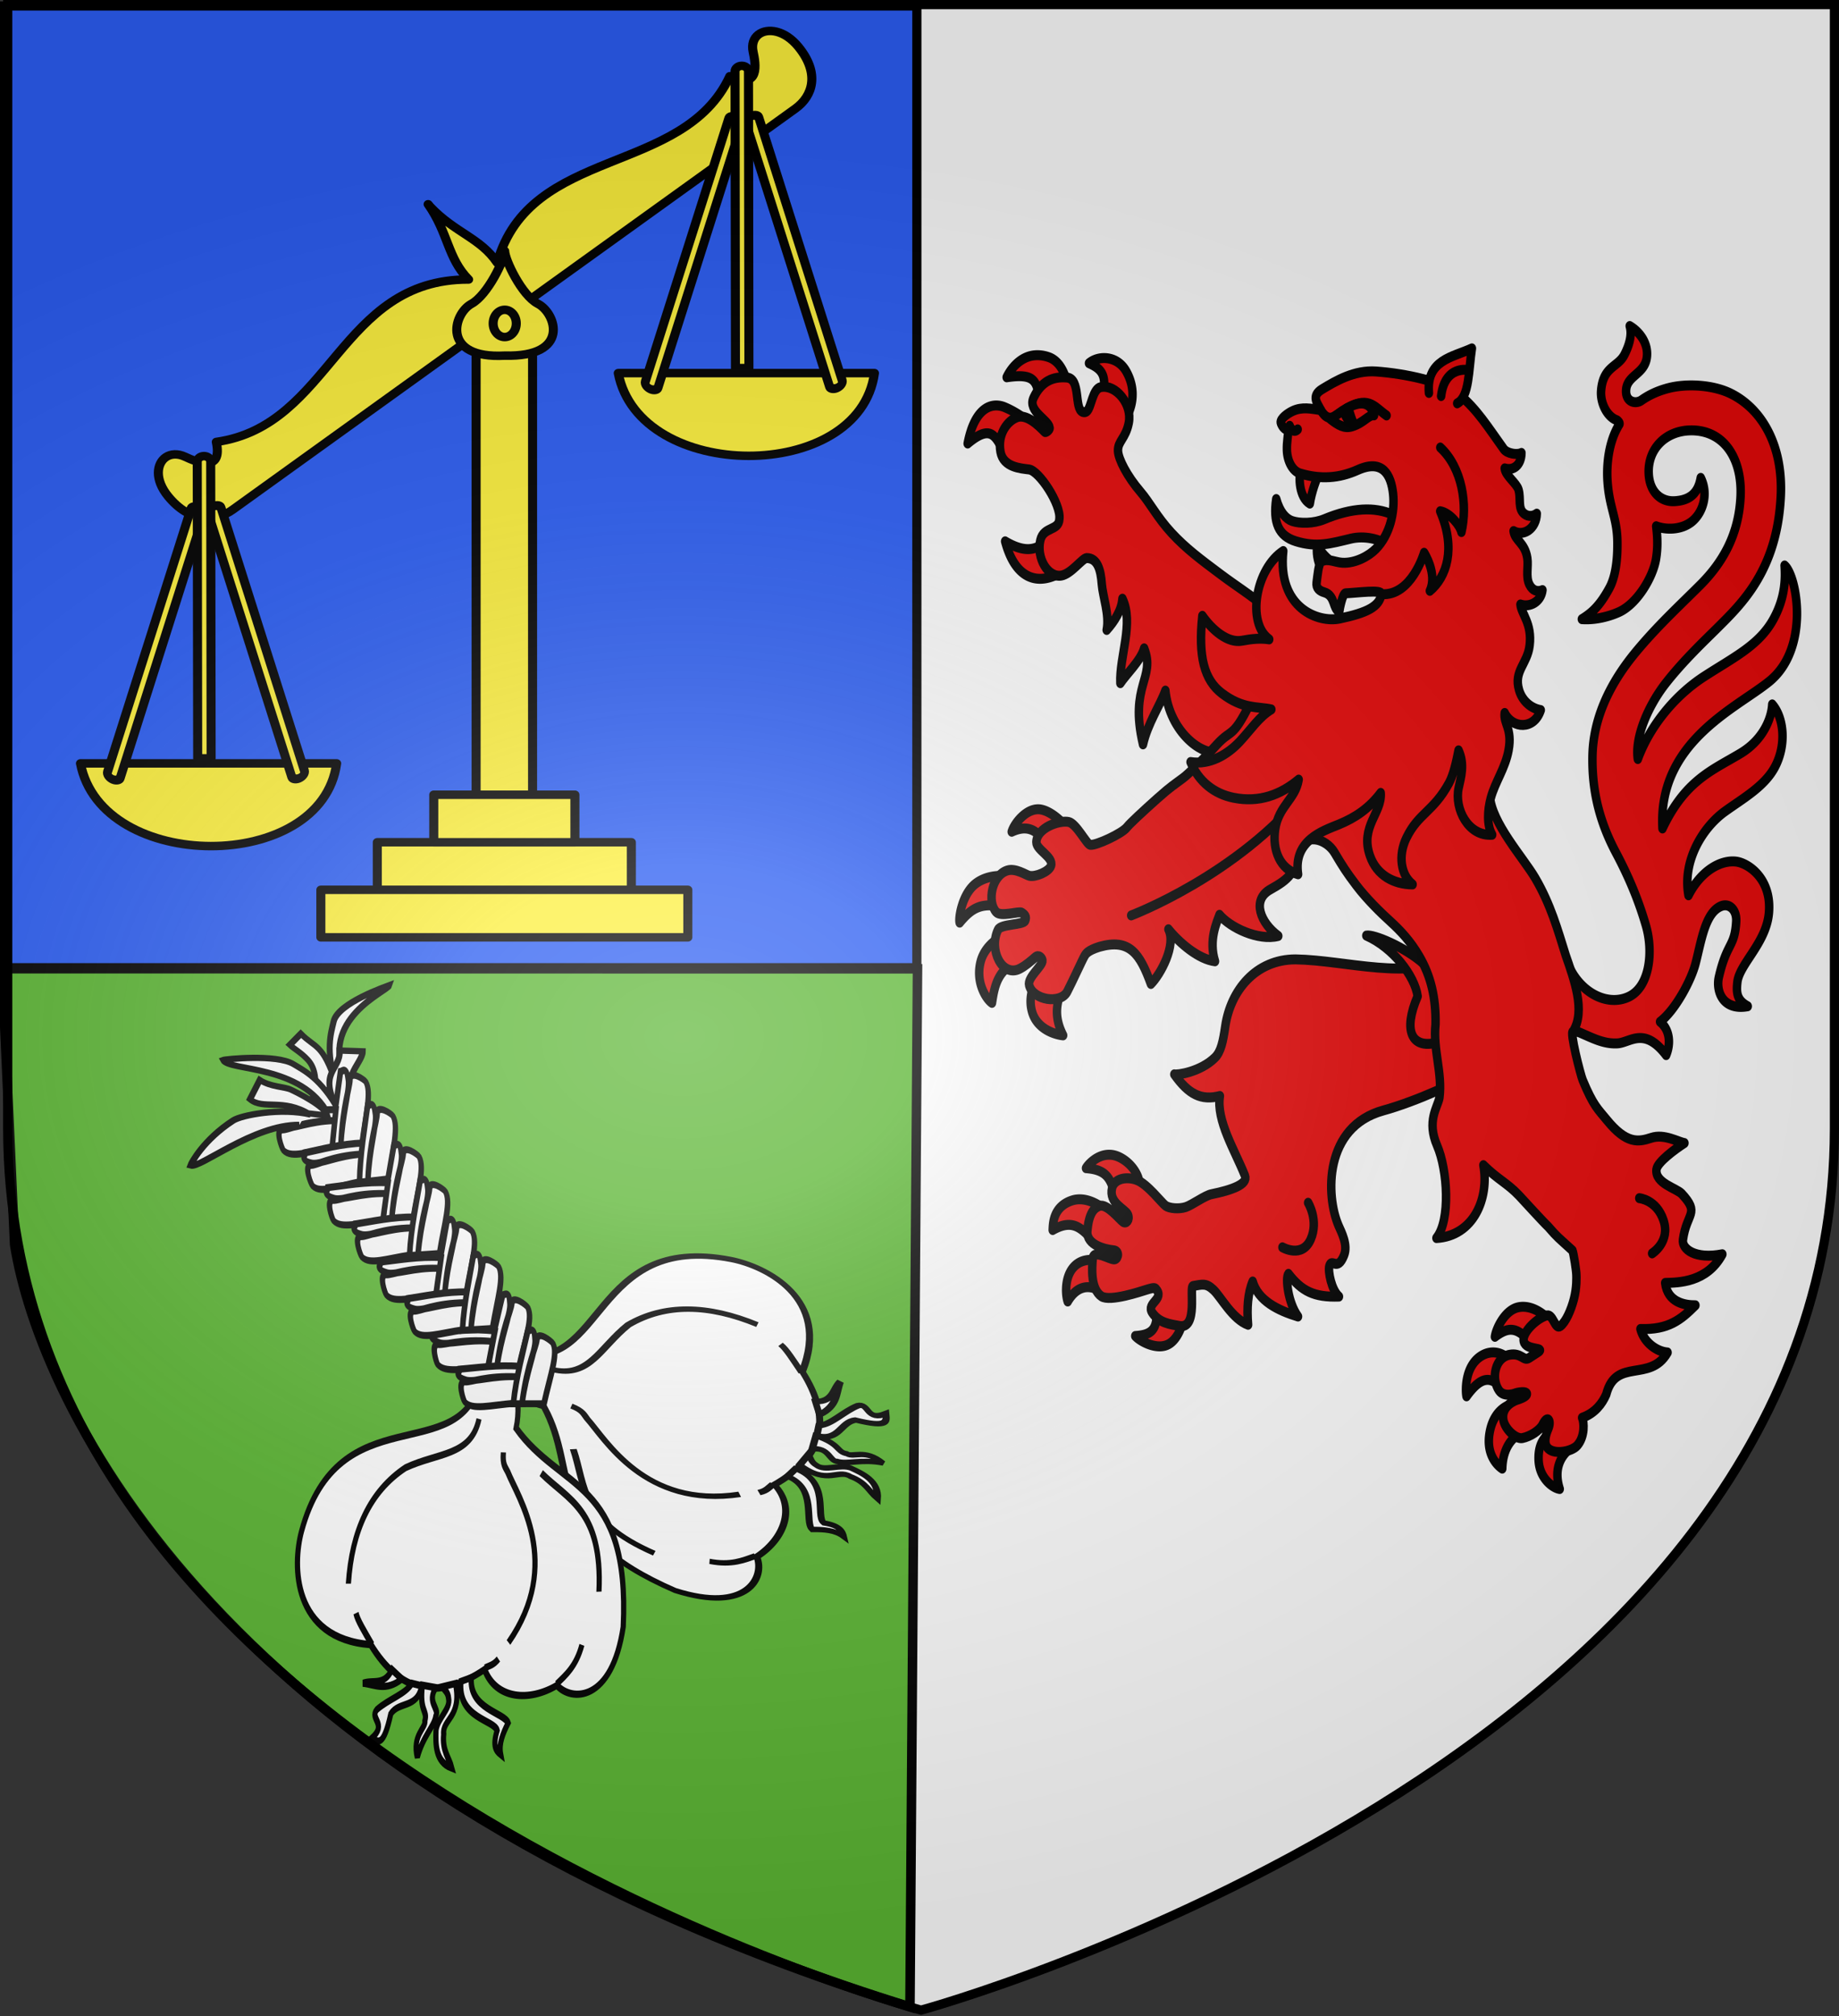
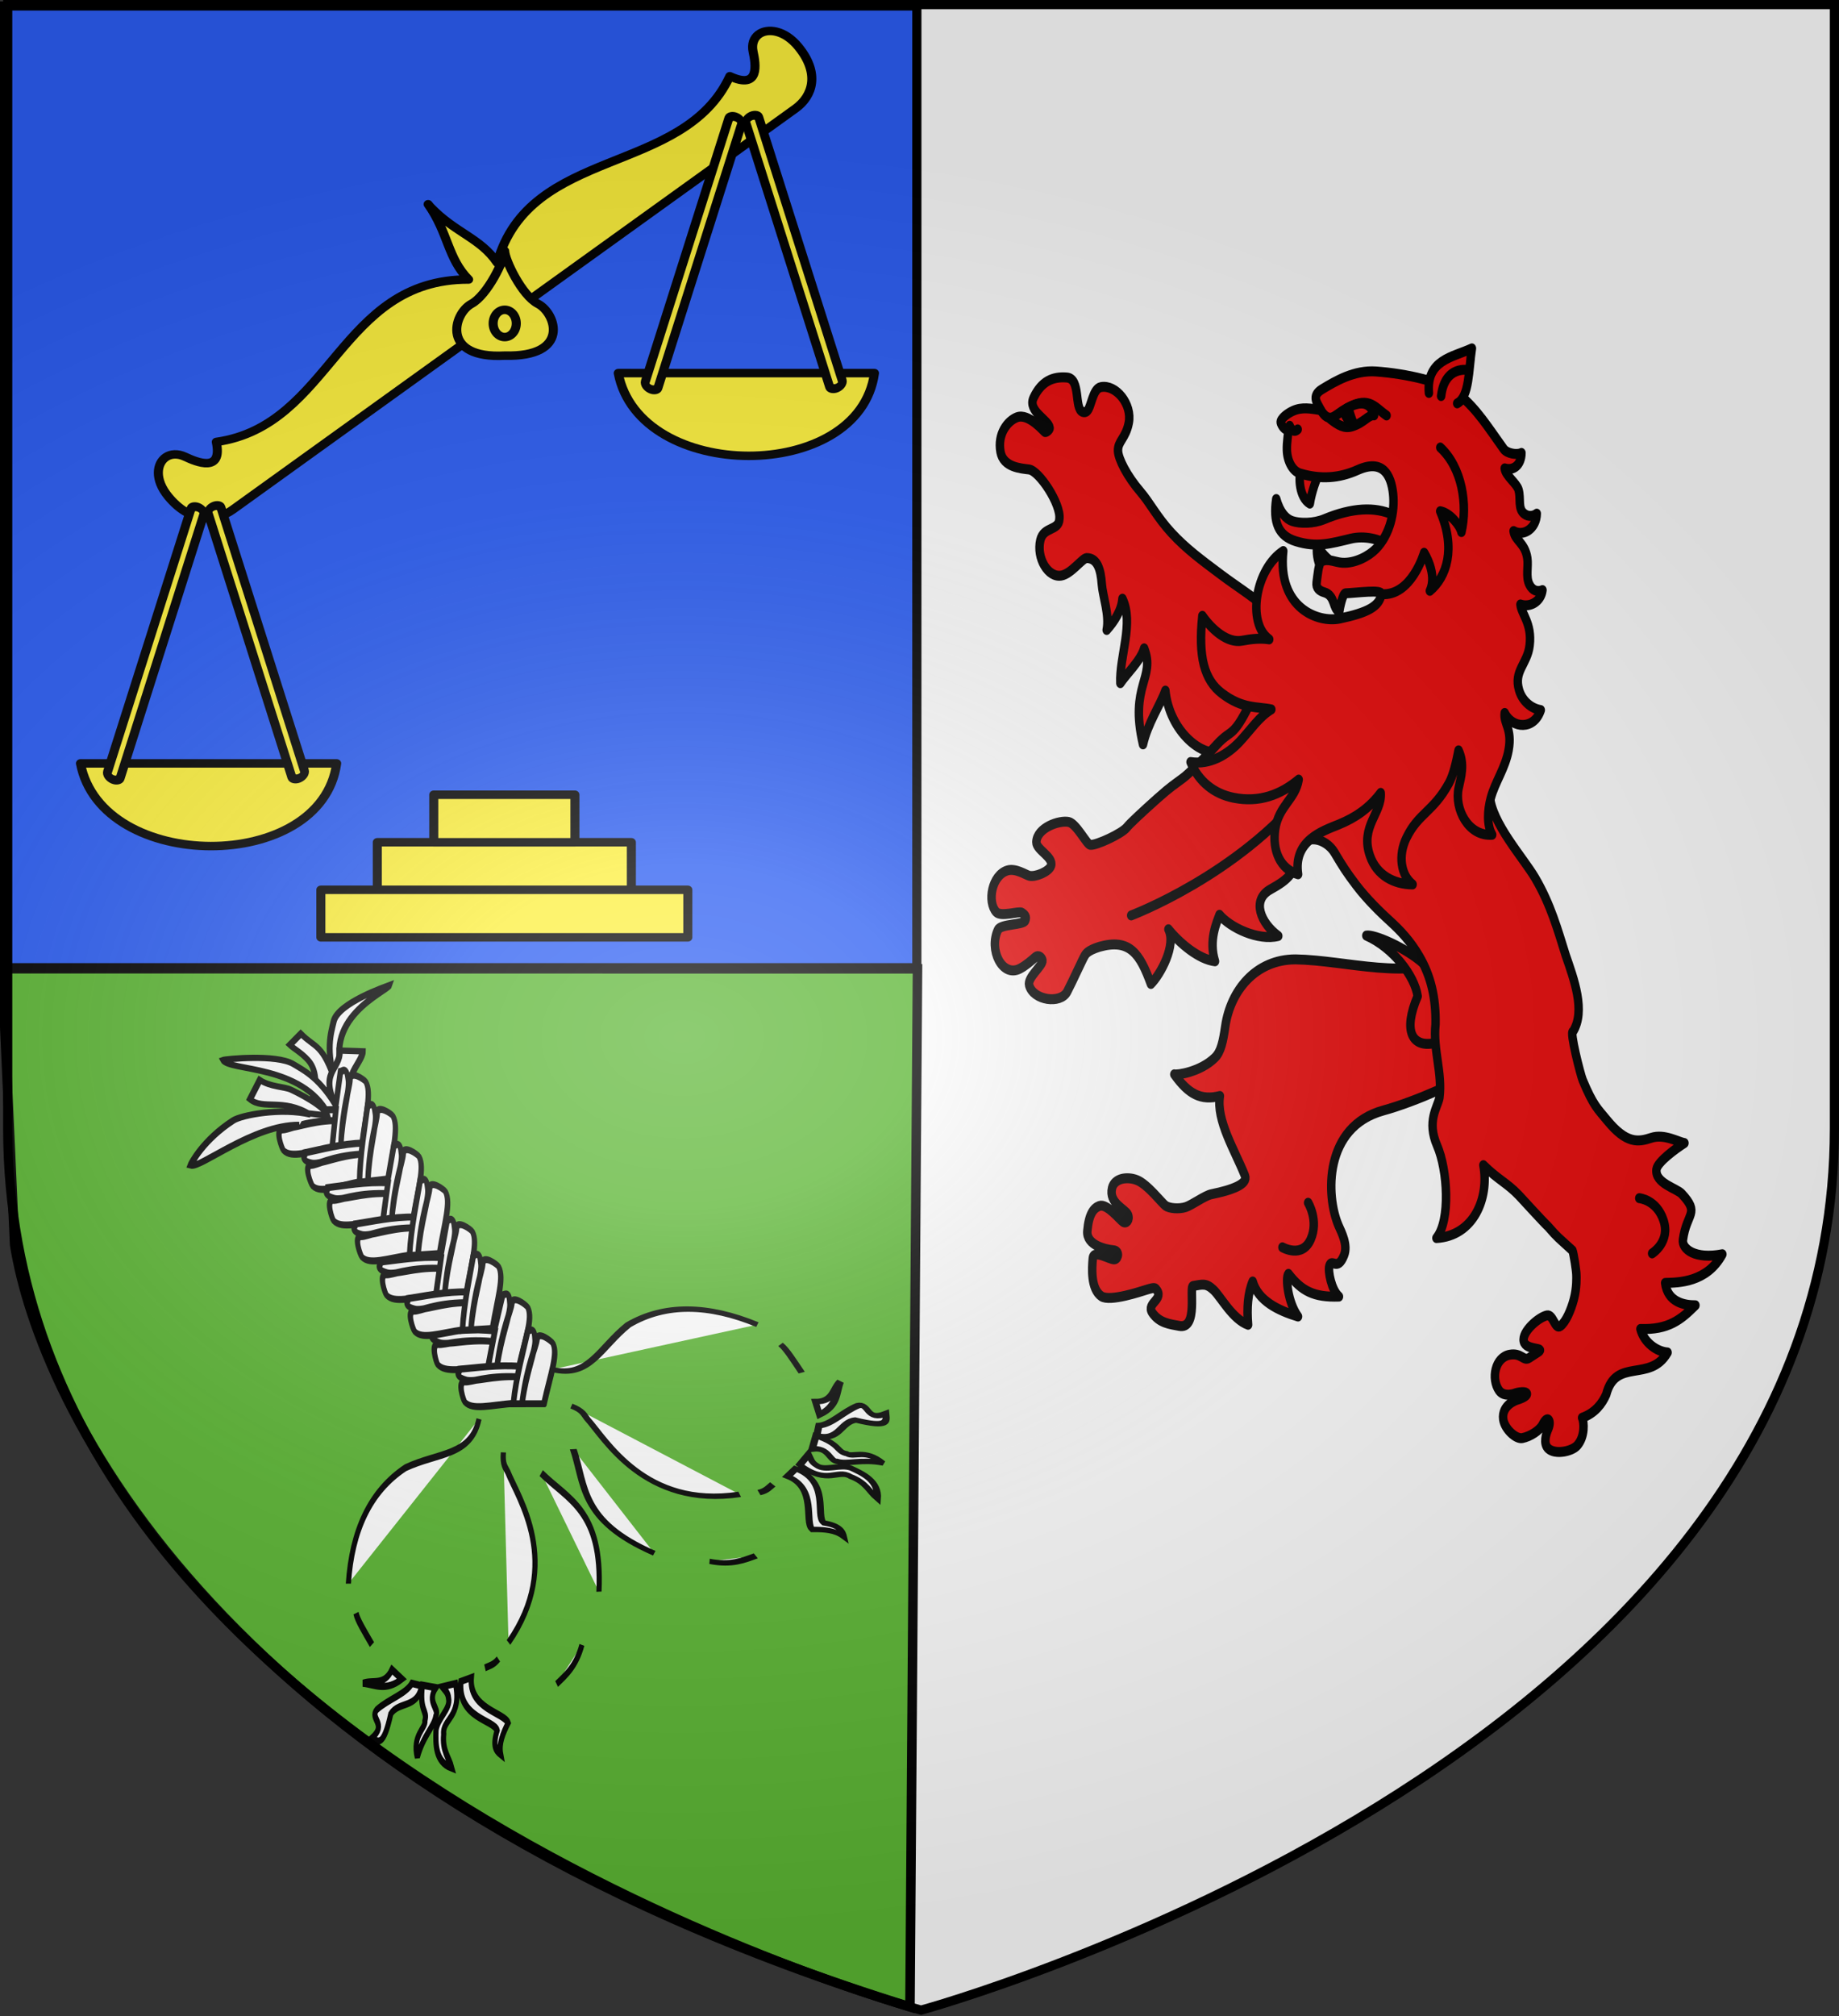
<svg xmlns="http://www.w3.org/2000/svg" xmlns:xlink="http://www.w3.org/1999/xlink" width="601.465" height="658.974">
  <rect width="100%" height="100%" fill="#333333" stroke="none" />
  <radialGradient id="g" cx="221.445" cy="226.331" r="300" gradientTransform="matrix(1.354 0 0 .977 -77.582 118.629)" gradientUnits="userSpaceOnUse">
    <stop offset="0" stop-color="#fff" stop-opacity=".314" />
    <stop offset=".19" stop-color="#fff" stop-opacity=".251" />
    <stop offset=".6" stop-color="#6b6b6b" stop-opacity=".125" />
    <stop offset="1" stop-opacity=".125" />
  </radialGradient>
  <g fill-rule="evenodd">
    <path fill="#fafafa" d="M301.723 657.424s298.722-81.384 298.722-288.213V1.872H3v367.339c0 206.83 298.723 288.213 298.723 288.213" />
    <g stroke="#000">
      <path fill="#2b5df2" stroke-width="3" d="M.557 1.944h299.31v314.364H.557z" />
      <path fill="#5ab532" stroke-width="3.118" d="m300.08 316.678-299.392-.04 4.101 90.239c8.022 50.632 65.751 178.83 292.827 249.114z" />
    </g>
  </g>
  <g stroke-width=".962" transform="matrix(-1.231 0 0 1.153 -489.145 332.117)">
    <path d="m-511.101-230.143-.518.674c-6.584 7.405-13.395 8.882-17.833 15.907-8.723-33.188-49.459-24.516-61.8-52.87-8.117 3.996-6.888-3.555-6.199-6.925.44-2.147-.173-3.865-1.406-4.884-2.353-1.944-6.936-1.368-10.637 3.48-5.694 7.46-3.885 13.897.833 17.52l74.47 57.173.517-.674 74.47 57.174c4.718 3.622 11.402 3.707 17.14-3.721 3.727-4.827 3.1-9.403.613-11.175-1.302-.928-3.12-1.076-5.081-.097-3.078 1.537-10.055 4.675-8.291-4.2-30.58-4.598-32.725-46.191-67.04-46.046 5.641-6.102 5.308-13.063 10.762-21.336" style="stroke-width:2.405;fill:#fcef3c;fill-rule:evenodd;stroke:#000;stroke-linecap:round;stroke-linejoin:round" />
    <g id="a" stroke-width=".962" transform="translate(19.884 -123.546)">
      <path d="M-649.574-58.725h68.073c-5.573 31.164-64.063 31.366-68.073 0" style="stroke-width:2.405;fill:#fcef3c;fill-rule:evenodd;stroke:#000;stroke-linecap:round;stroke-linejoin:round" />
      <rect width="3.764" height="80.37" x="-558.202" y="-384.014" rx="13.355" ry="1.254" style="stroke-width:2.419;fill:#fcef3c;fill-rule:evenodd;stroke:#000;stroke-linecap:round;stroke-linejoin:round" transform="matrix(.905 -.426 .285 .959 0 0)" />
      <rect width="3.764" height="80.37" x="633.917" y="145.2" rx="13.355" ry="1.254" style="stroke-width:2.419;fill:#fcef3c;fill-rule:evenodd;stroke:#000;stroke-linecap:round;stroke-linejoin:round" transform="matrix(-.905 -.426 -.285 .959 0 0)" />
-       <path d="M-614.316-145.839c.99.003 1.787.72 1.786 1.608l-.113 84.088-3.575-.01.113-84.087c0-.888.8-1.601 1.79-1.599z" style="fill:#fcef3c;fill-rule:evenodd;stroke:#000;stroke-width:2.405;stroke-linecap:round;stroke-linejoin:round" />
    </g>
    <g fill="#fcef3c" stroke="#000" stroke-linecap="round" stroke-linejoin="round" stroke-width="2.405">
-       <path d="M-538.852-192.496h15v132.603h-15z" />
      <path fill-rule="evenodd" d="M-540.29-201.908c4.339-2.41 8.838-12.599 8.838-14.991 0 2.387 4.544 12.5 8.837 14.991 4.904 2.846 8.062 15.64-8.837 14.68-17.516.484-13.694-11.981-8.838-14.68" />
      <ellipse cx="-531.452" cy="-196.355" fill-rule="evenodd" rx="3.073" ry="3.866" />
      <path d="M-482.602-35.791v13.478h-97.5v-13.478zM-497.602-49.27v13.479h-67.5v-13.478z" />
      <path d="M-512.602-62.747v13.478h-37.5v-13.478z" />
    </g>
    <use xlink:href="#a" width="100%" height="100%" transform="translate(142.883 110.64)" />
  </g>
  <g fill="#e20909" stroke="#000" stroke-linecap="round" stroke-linejoin="round" stroke-width="4.9">
    <g fill-rule="evenodd">
-       <path d="M46.888 258.055c-7.078.065-13.599 6.952-15.11 11.055 7.646-3.036 12.88-1.623 17.317 3.024l11.34-7.975s-6.04-5.277-12.124-6.036c-.475-.06-.951-.072-1.423-.068M25.6 290.817c-3.85.02-9.909.666-14.835 3.937C3.044 299.88.887 311.525 1.64 313.86c7.605-7.9 13.356-10.241 27.452-7.281l.325-15.57s-1.506-.205-3.817-.193m3.564 28.428s-12.373 3.953-15.372 13.77c-3.198 10.47 3.476 18.717 6.552 20.34 1.365-7.325 2.979-17.823 17.36-20.715zm18.091 19.982c-2.203 4.269-6.229 10.671-3.762 18.335 3.005 9.334 14.73 11.559 18.037 11.786-5.71-9.74-3.892-16.534.713-25.957zm280.884 163.746a15.6 15.6 0 0 0-3.18.244c-7.882 1.455-12.93 10.757-13.48 14.529 7.62-4.893 12.736-5.262 20.875 3.145 2.597-3.054 6.468-7.252 10.36-11.498-1.026-1.284-7.242-6.266-14.575-6.42m-17.048 22.471c-2.325-.113-4.979.34-7.655 1.784-9.978 5.386-8.907 18.203-8.398 19.806 8.852-10.468 14.745-10.386 22.302-2.066l1.514-16.512c-.882-1.093-3.886-2.823-7.763-3.012m10.44 25.491s-10.01 1.214-12.929 13.182c-2.914 11.955 5.023 17.39 7.116 18.51.317-9.19 4.884-16.844 15.833-19.264zm22.358 13.806c-2.403 1.735-7.358 4.31-7.133 13.262.242 9.628 8.592 14.262 12.232 14.653-3.36-9.012-.091-15.69 5.806-19.773zM88.099 428.099c-7.418.029-12.699 5.551-13.315 6.63 13.628.892 14.275 6.256 17.936 15.8 5.196-3.776 9.782-7.012 12.786-8.749.263-2.202-3.022-8.701-10.74-12.187-2.36-1.066-4.59-1.503-6.667-1.494m-16.613 21.964c-1.514-.029-3.057.118-4.612.532-11.38 3.032-11.214 11.699-11.377 14.582 12.6-6.127 17.23 0 24.528 6.054l6.129-15.846c-2.25-1.57-8.106-5.197-14.668-5.322m15.725 31.597s-9.972-4.101-17.26.054c-7.858 4.48-7.252 15.023-5.761 18.644 6.678-9.775 15.414-7.895 21.938-3.301zm27.964 20.279c2.052 12.811-3.03 14.862-11.883 15.41 3.004 2.757 13.064 7.347 19.726 3.83 7.318-3.865 9.182-15.335 8.455-15.626zM46.778 34.514c-10.48-.063-16.358 7.964-17.924 10.888 18.685-2.355 16.931 3.076 20.08 14.234l16.321-6.36c-1.317-5.857-3.645-15.368-12.185-17.827-2.26-.65-4.351-.923-6.292-.935m39.25 1.435c-3.52-.157-6.993.766-9.52 2.515 7.23 2.786 11.176 5.986 7.227 17.961l13.59 9.538c3.551-4.084 7.41-13.527.718-23.527-2.864-4.28-7.49-6.284-12.015-6.487M23.584 59.294c-6.25-.345-13.847 3.492-17.31 18.708 16.592-11.887 16.36-.032 24.316 8.09l11.473-18.466s-6.14-4.59-14.418-7.518a14.7 14.7 0 0 0-4.06-.814m32.307 61.502c-7.094 10.859-16.207 11.336-27.922 5.358 7.015 22.305 24.173 22.505 40.026 10.523zM382.331 373.3c7.442-.313 15.484-8.55 28.26 5.766 2.658-5.36 2.391-12.272-3.506-16.42 8.678-5.633 17.994-20.177 20.61-28.905 3.41-11.373 5.568-24.666 14.59-27.956 4.787-1.746 9.269 1.694 8.857 7.579-.895 12.774-5.323 10.026-10.015 27.27-1.762 6.475 1.716 16.632 16.694 14.39-6.34-2.925-6.675-6.79-5.99-11.897 1.187-8.867 16.617-19.251 18.23-33.818 1.899-17.133-12.1-24.843-19.046-25.505-9.301-.887-20.634 4.969-27.483 16.59-3.62-16.923 8.22-33.383 21.055-41.255 10.756-6.596 22.971-12.37 28.957-21.871 6.748-10.714 5.39-24.195-1.533-30.836-.353 6.408-4.84 17.17-18.278 24.061-16.312 8.365-32.082 13.165-45.254 37.003-2.764-42.649 42.968-59.271 61.969-72.475 23.582-16.388 15.88-52.096 8.722-56.971.414 5.98.662 15.342-6.463 26.414-8.242 12.808-22.652 18.614-40.04 28.182-17.292 9.515-31.648 24.716-38.456 40.667-1.877-10.766 6.095-26.36 16.136-37.28 10.4-11.312 22.825-21.228 29.89-27.218 14.075-11.931 34.578-28.447 36.706-64.66 1.501-25.47-11.172-43.305-28.939-50.749-10.42-4.366-25.695-5.02-36.214-2.66-5.277 1.183-10.538 3.003-15.478 5.973-3.479 2.09-9.48.804-8.876-5.267.711-7.154 10.925-7.681 12.013-16.065.898-6.916-4.36-12.476-9.922-15.227 1.392 4.237-.118 9.152-3.037 14.055-3.804 6.39-12.42 5.71-13.542 17.8-.556 6.048 3.478 12.866 9.2 14.558.679.415 1.817 1.33 1.333 1.993-6.316 8.668-7.458 20.135-6.818 28.087 1.068 13.28 5.66 17.962 5.72 30.26.019 3.833.013 14.887-4.598 22.174-5.685 8.982-10.55 12.54-15.968 15.37 7.643.48 15.814-1.293 21.532-3.512 10.571-4.102 19.542-17.162 21.326-25.82 1.187-5.765.92-11.154.162-16.404 5.175 1.75 14.186 2 20.49-2.176 6.472-4.288 10.056-13.553 5.296-21.632-1.644 8.188-7.116 11.158-15.33 11.484-7.818.31-14.066-4.572-14.748-13.062-1.006-12.513 9.632-21.63 24.255-21.804 19.372-.23 29.896 13.996 28.868 32.61-1.03 18.657-10.27 32.39-23.334 43.496-11.224 9.54-23.034 18.809-34.715 30.403-9.11 9.043-27.055 28.213-27.657 53.63-.446 18.835 5.032 34.066 13.603 47.789s13.649 25.155 17.305 35.796c4.395 12.79 2.336 30.244-10.051 35.14-12.83 5.07-30.249-2.613-36.431-19.352-2.2 12.232-5.199 37.534 7.187 36.586 7.5 2.583 14.255 6.03 22.756 5.672" transform="matrix(.565 0 0 .664 312.943 93.18)" />
      <path d="M196.103 331.946c-23.283-.01-37.716 15.536-40.7 32.882-1.28 7.444-2.49 12.539-5.97 15.47-8.537 7.187-22.259 8.708-23.537 8.229 8.199 9.77 15.452 13.04 26.388 10.668-2.278 12.027 8.787 26.947 14.502 39.262 1.93 4.158-7.766 7.089-19.418 9.089-3.792.65-11.23 5.321-14.874 6.337-3.774 1.052-9.474.685-11.663-.668-2.262-1.398-10.425-10.6-16.626-12.637-5.77-1.896-12.994-.81-14.336 3.891-2.138 7.5 7.833 10.5 9.162 13.151 1.286 2.564-.925 4.616-2.794 3.54-2.218-1.276-9.369-9.22-13.788-7.817-3.33 1.057-6.071 4.044-6.91 12.317-.71 7.013 10.763 9.154 15.102 9.486 3.532.27 3.072 3.767.944 4.431-2.29.715-12.296-5.279-12.865-.527s-1.313 15.107 4.964 18.742c4.936 2.858 23.49-2.569 25.616-3.104 2.53-.638 5.001-1.381 5.824-.62 5.597 5.175-5.853 7.023-1.976 11.828 4.12 5.107 10.075 5.577 15.566 6.481 11.284 1.86 5.56-19.523 8.055-19.654 5.384-.748 7.493-1.571 11.833 1.932s10.861 14.336 20 17.16c-.797-8.282-.141-15.731 2.657-21.297 3.175 9.505 14.617 14.216 26.237 17.245-5.816-6.797-7.405-19.13-5.544-21.012 7.639 8.509 14.82 11.606 29.25 11.193-4.296-3.19-6.492-12.498-5.543-15.116 1.455-4.017 4.603 2.978 8.472-5.183 2.439-5.144-1.496-11.345-3.127-14.55-7.478-14.703-8.609-48.746 25.932-56.785 18.786-4.372 47.174-15.288 49.631-18.378 19.585-24.63 1.505-45.442-8.6-57.384-25.563 12.2-62.48 1.808-91.864 1.398M83.904 147.11c.545 6.226 4.57 15.216 2.84 22.667 4.486-4.241 8.605-9.602 9.114-15.384 6.781 11.934-1.857 28.584-1.2 41.575 3.468-4.504 11.874-11.138 13.765-17.133 6.82 14.756-8.732 18.096-.653 47.27 2.81-10.534 9.948-19.245 12.95-26.467 2.303 20.05 21.567 33.29 32.422 29.968 24.89 32.457 54.863 19.82 53.416-15.485 0 0-23.528-52.048-29.613-56.539-6.607-4.876-15.012-9.279-24.598-15.397-10.819-6.906-19.698-12.45-28.088-20.212-8.39-7.761-12.429-14.725-17.924-20.174-7.736-7.673-12.874-16.193-13.038-20.15-.202-4.84 4.487-6.138 6.226-13.826 2.069-9.147-7.332-18.958-16.076-17.598-4.985.775-5.52 10.05-8.21 11.917-.635.44-1.395.593-2.37.308-5.112-1.495-.905-16.353-9.165-16.94-8.26-.588-14.843 1.925-19.307 10.025-3.589 6.512 8.85 10.954 9.318 14.78.105.857-1.698 2.1-2.571 2.079-.576-.014-9.467-9.6-16.424-7.281-5.42 1.807-11.3 8.162-9.446 16.976 1.603 7.621 11.693 8.165 16.537 8.683 5.745.614 18.588 17.01 17.551 24.397-.317 5.955-9.166 3.612-11.027 10.44-2.387 8.755 4.462 18.567 12.167 17.401 5.766-.872 11.957-8.378 14.579-8.623 6.355-.036 8.22 5.81 8.825 12.723" transform="matrix(.565 0 0 .664 312.943 93.18)" />
      <path d="M237.044 320.237c15.17 5.7 28.04 19.75 29.703 29.85-8.741 17.425-2.974 25.216 9.52 23.13 10.195-1.695 10.212-9.836 7.526-19.229-2.396-8.38-6.042-14.04-13.804-20.033-10.136-7.826-28.588-14.485-32.945-13.718" transform="matrix(.565 0 0 .664 312.943 93.18)" />
      <path d="M375.922 546.089c5.58-18.318 25.271-5.711 35.488-20.634-6.208-.403-13.619-4.9-15.697-11.57 16.194.485 23.507-4.59 31.83-11.659-6.52.039-16.144-1.588-17.51-11.004 7.798-.154 24.129-.222 33.104-14.12-15.834 2.643-23.538-2.616-22.809-7.163 2.157-13.442 10.013-12.719-.644-22.555-2.995-2.763-15.713-5.23-14.677-12.073.55-3.63 11.063-10.13 16.184-12.959-3.28-.36-11.593-4.683-19.184-2.562-7.59 2.12-14.357 3.064-25.693-8.743-5.212-5.452-7.78-6.892-14.027-19.677-1.256-2.57-7.769-24.285-5.592-23.888 7.418-10.166.504-25.852-4.219-37.517-4.6-12.443-8.67-25.015-17.657-38.043-6.903-10.007-25.298-27.111-26.286-40.506-1.291-17.362-1.62-35.897-.546-44.927 2.94-24.745 3.977-29.446-19.459-37.412-13.854-4.71-61.978-17.066-84.759 8.136-11.64 12.877-24.168 12.014-34.292 29.21s-10.353 11.724-19.122 19.929-16.707 14.572-19.218 16.2c-5.023 3.255-6.792 3.905-15.243 10.326-8.451 6.42-15.999 12.42-17.408 13.996-2.817 3.15-17.899 9.072-21.26 8.688-2.074-.237-7.977-10.423-12.405-11.247-5.55-1.033-18.62 2.881-18.775 9.934-.082 3.778 10.074 7.365 8.468 11.601-1.094 2.883-9.095 5.737-12.644 4.92-2.028-.466-7.881-3.868-12.687-2.578-8.98 2.412-11.717 15.377-6.396 20.43 2.705 2.568 13.235-.584 14.817.336 1.792 1.043 2.94 1.863 1.979 3.89-1.043 2.199-14.078 1.612-15.722 4.475-5.598 9.751 2.37 23.655 12.56 19.224 3.424-1.489 6.698-3.987 8.99-5.653 2.033-1.478 3.927.377 4.132 1.493.468 2.539-8.933 8.477-7.676 12.329 2.42 7.408 18.165 9.34 21.994 3.156 2.972-4.8 9.018-16.182 10.155-17.728.568-.772 1.451-2.503 8.496-4.388 17.577-4.23 23.447 3.423 29.831 18.287 5.722-4.834 14.75-19.112 10.134-26.93 6.532 6.91 17.523 14.78 26.97 15.77-3.804-10.48 1.098-19.305 2.608-22.895 6.037 6.26 22.337 12.927 34.007 10.435-10.038-6.285-15.766-17.636-4.527-22.934s14.103-8.351 16.684-18.306c2.58-9.954 15.505-6.837 20.41.193s6.87 9.629 12.56 16.033c6.123 6.89 14.358 13.669 19.744 17.836 6.085 4.709 11.748 9.867 16.861 17.312 6.55 9.537 9.636 20.33 9.294 33.453-1.494 12.645 4.15 23.826 2.258 36.145-1.135 4.678-7.466 11.45-1.348 23.441s7.835 36.76-.37 45.53c21.615-1.08 30.63-19.66 27.177-35.895 8.249 7.008 13.866 8.875 20.558 14.897 2.536 2.281 14.023 13.07 16.895 15.327 5.855 5.72 5.063 4.72 14.1 11.784.647 1.278 2.292 10.003 2.285 12.252-.002.65.356 5.85-1.49 11.82-1.632 5.28-4.657 11.193-7.759 13.108-3.193 1.97-4.086-5.846-7.76-5.216-4.862.833-14.758 8.121-13.438 12.81 1.284 4.562 12.62 2.841 8.445 5.151l-5.338 2.953c-3.282 1.816-4.358-2.616-11.303-1.545-8.534 1.315-10.823 11.85-6.16 17.555 3.067 3.754 9.627 1.383 9.627 1.383 7.288-1.682 9.789.936.595 3.321 0 0-8.872 2.485-7.764 9.52.755 4.799 7.398 9.867 11.014 9.256 4.8-.812 10.175-3.852 11.738-6.584 2.934-5.125 5.36-2.045 3.296 2.034-1.173 2.318-3.193 7.268.107 9.776 4.023 3.057 13.677 1.311 16.689-1.602 4.61-4.462 3.946-11.596 2.818-13.636 7.645-2.36 11.705-7.119 13.962-11.506" transform="matrix(.565 0 0 .664 312.943 93.18)" />
    </g>
    <path d="M100.929 310.308s61.88-19.787 101.216-61.479M395.04 449.498s10.044.704 14.03 10.895c4.158 10.625-6.588 16.285-6.588 16.285m-199.133-24.933s6.276 8.75 1.512 17.968c-4.968 9.612-16.378 3.97-16.378 3.97" transform="matrix(.565 0 0 .664 312.943 93.18)" />
    <g fill-rule="evenodd">
      <path d="M273.66 136.906c-8.25-2.07-16.208-4.053-22.756-8.231-6.099-3.892-15.296-5.364-22.744-3.856-11.98 2.426-19.722 4.497-31.895 1.303-10.251-2.69-13.308-9.414-11.365-20.786 2.137 6.624 5.754 9.822 9.21 10.82 4.448 1.282 12.387 1.294 18.594-.91 32.133-11.41 53.155-1.798 60.955 21.66" transform="matrix(.565 0 0 .664 312.943 93.18)" />
      <path d="M199.118 91.339c-1.319 3.182-1.1 13.083 5.221 16.23 1.002-5.622 3.734-12.134 5.763-15.455zm9.597 36.752c-.803 3.456.182 7.853 1.768 10.547l7.609-1.748c-3.878-2.126-7.325-5.275-9.377-8.8" transform="matrix(.565 0 0 .664 312.943 93.18)" />
      <path d="M309.888 270.586c-3.195-4.782-2.704-11.997-.842-17.947 2.54-8.112 8.446-14.733 10.357-23.736 2.226-10.532-3.086-13.076-2.255-18.269 4.392 7.821 17.058 8.42 20.869-1.415-5.635-.797-10.727-4.54-12.543-9.818-3.27-9.503 4.798-12.79 6.102-21.995 1.54-10.86-4.896-15.591-5.307-20.189 5.4 1.648 11.955-1.382 12.738-7.06-2.867 1.064-5.806.325-7.614-2.833-2.168-3.787-.432-8.772-1.16-12.888-1.354-7.644-7.195-8.582-7.944-13.342 5.693 2.88 13.276-1.263 13.414-8.57-2.11 1.37-4.846 1.552-7.12.136-4.087-2.547-1.907-7.433-3.432-11.91-1.104-3.241-7.634-6.98-7.999-10.522 4.92 1.34 9.611-1.548 9.698-7.598-2.565 1.141-8.37.313-10.29-1.958-8.983-10.629-15.304-19.424-25.893-26.903-8.586-6.062-30.78-10.193-47.98-11.225-12.675-.762-23.441 4.718-31.218 8.704-6.778 3.474-2.548 6.991-.786 10.31-5.794-.714-10.743-1.708-16.223.423-3.162 1.23-7.285 3.912-6.951 5.69.193 1.029 2.444 4.37 4.366 3.148-.125 3.987-.918 6.251-.8 10.388.157 5.44 3.269 10.422 7.697 11.55 11.742 2.994 22.517 2.379 33.333-1.75 14.645-5.591 19.257 2.699 20.426 11.64 1.177 9.016-1.788 20.185-9.898 27.172-4.21 3.627-11.934 7.207-19.445 6.872-4.216-.188-8.286-2.287-11.981-.666-1.884.826-2.373 7.027-2.94 10.422-.444 2.65 1.593 4.105 4.408 4.79 6.524 1.585 4.833 8.395 8.725 9.48.26-1.78 1.989-8.936 3.59-8.982 6.44-.186 21.242-2.018 20.785.417-1.154 6.122-8.153 9.123-24.064 12.002-12.343 2.233-36.22-4.954-32.747-33.23-16.14 8.809-21.259 35.322-8.136 43.482-4.722-.644-9.944-.287-15.663.65-8.497 1.393-17.55-5.503-23.03-12.237-2.527 20.13 1.093 31.523 11.26 38.128 12.08 7.85 20.477 6.465 28.672 7.942-6.893 3.505-11.85 9.94-18.16 15.72-7.089 6.495-17.348 11.689-28.612 10.186 4.712 9.714 13.796 15.68 24.862 17.576 14.93 2.56 27.363-1.49 37.73-8.936-1.775 9.569-11.658 12.92-13.611 24.486-1.745 10.335 2.894 19.643 13.274 22.128-2.802-16.579 13.842-21.139 23.673-24.564 9.304-3.242 17.413-7.829 24.146-15.507.958 9.798-12.12 16.559-6.214 30.972 3.97 9.693 13.87 14.01 24.677 14.1-6.886-4.72-8.445-14.35-3.59-22.882 6.974-12.252 15.569-12.828 24.677-27.061 2.416-3.776 4.131-10.055 5.513-16.062 3.702 6.857 1.437 13.038.06 18.482-2.587 10.226 5.497 23.98 19.396 23.059" transform="matrix(.565 0 0 .664 312.943 93.18)" />
      <path d="M273.277 53.096c-1.555-16.248 13.462-17.456 24.882-21.93-1.874 10.357-1.415 23.938-8.518 27.062" transform="matrix(.565 0 0 .664 312.943 93.18)" />
    </g>
    <path d="M296.413 41.892s-13.887-2.797-16.072 12.74m-87.681 14.65s1.762 4.164 4.645 1.761m13.378-9.486c4.78 6.826 8.368 2.676 12.491.44 15.015-8.142 18.086-2.265 25.577 2.212m-2.976 87.943c17.465 1.106 24.708-20.371 24.708-20.371s7.902 10.325 3.334 18.744c9.804-6.89 15.188-20.654 5.99-39.2 5.7.871 11.352 6.84 12.287 10.266 3.708-13.373.462-31.658-12.236-41.622" transform="matrix(.565 0 0 .664 312.943 93.18)" />
    <path d="M216.209 65.947c4.662 3.096 8.16 4.77 12.575 3.623 7.117-1.85 9.44-5.798 12.725-5.416-2.736-9-11.58-5.904-18.335-2.157-3.018 1.674-4.96 3.026-6.965 3.95" transform="matrix(.565 0 0 .664 312.943 93.18)" />
    <path fill-rule="evenodd" d="M227.097 60.533c-.59.353.952 4.01 2.259 7.084-1.181-.061-4.63-1.756-4.931-5.303.828-2.288 2.672-1.78 2.672-1.78" transform="matrix(.565 0 0 .664 312.943 93.18)" />
  </g>
  <g transform="matrix(1.067 -.665 .745 1.195 -341.422 37.61)">
    <g id="c" fill="#fff" stroke="#000" stroke-width="3.931">
-       <path stroke-width="3.95" d="M260.15 647.766c-4.688 5.9-8.221 13.696-8.605 22.353-43.415 24.513-93.323 6.98-114.18 84.275-5.112 41.46 25.171 48.049 38.513 42.138 17.504 13.55 42.761 18.137 56.184 4.53 29.45 25.29 58.902 26.661 88.353 7.25 59.084 10.835 71.885-27.483 71.135-46.669-3.116-78.03-106.055-60.327-105.117-110.101" transform="matrix(.218 -.238 .339 .298 -109.145 309.696)" />
      <path d="M225.48 296.525c-24.14 9.106-51.91 8.312-63.585 51.41M165.052 378.6c.443 12.186 6.549 18.534 11.725 24.803M224.128 400.697c2.555 4.184 5.787 5.181 8.342 6.99M319.957 415.58c8.221-5.725 15.137-10.204 17.362-13.53M348.142 388.07c6.81-28.125.4-51.843-21.646-70.35-21.503-13.838-46.206-17.482-45.547-38.331M219.618 390.325c-26.352-50.726 18.736-77.034 30.665-88.388 2.526-2.073 5.373-2.86 6.765-9.47M240.813 415.128c-3.7 16.943-30.72 12.236-35.175 17.137 2.041 6.316 3.305 12.46 0 17.587 3.973-1.117 7.524-2.918 6.765-11.725 3.838-5.245 31.498.818 35.4-19.166zM251.41 420.99c-10.834 16.558 3.593 20.885-.225 28.411-1.756 9.002-7.908 11.019-11.95 16.235 13.602-.368 16.229-10.019 18.264-16.686 1.117-6.645-7.065-13.797-3.608-18.94 1.38-2.967 4.259-3.684 6.764-4.96zM265.165 426.628c4.445 9.196-6.417 10.167-4.96 14.656-.61 6.174 5.826 12.424 6.313 24.803 7.895-10.628-1.21-16.503.902-20.293-.228-6.013 5.856-3.683 8.117-18.039zM275.988 428.206c-.993 12.847 14.064 11.787 17.813 20.068-.533 18.534 4.335 16.924 9.696 16.009-9.114-10.337 5.33-9.687 1.353-15.784-6.788-7.543-18.686-13.26-21.196-19.842zM291.772 428.206c9.728 9.457 18.733 7.484 27.96 9.02-6.555-3.646-16.117-2.136-18.941-12.177z" transform="matrix(.218 -.238 .339 .298 23.825 426.763)" />
    </g>
    <use xlink:href="#c" stroke-width="1.5" transform="matrix(-1 0 0 1 336.636 .78)" />
    <path fill="#fafafa" stroke="#000" stroke-width="1.5" d="m164.74 360.39 9.387.575c2.012-15.695 21.26-12.484 22.528-13.472-.703-.12-13.726-2.846-17.218.285-2.157 1.933-5.86 4.597-8.068 12.681 2.7-9.828.296-9.636-.856-14.298l-3.976.852c.442 1.45 1.381 2.735 1.904 5.098.568 2.566-.753 5.056-3.7 8.28z" />
    <path fill="#fafafa" stroke="#000" stroke-width="1.5" d="m174.601 367.853-9.083-2.436c1.135-13.05-16.16-20.756-15.843-23.63.704.11 12.68 5.36 14.997 9.439 1.43 2.518 4.096 6.22 3.623 14.587.56-10.177 5.903-7.5 8.476-11.554l4.978 2.978c-.879 1.234-3.551 1.891-5.561 3.239s-3.358 3.384-1.587 7.377z" />
    <g id="f" fill="#fafafa" stroke-width="2.808" transform="matrix(.493 -.135 .034 .57 95.654 184.46)">
      <path id="d" fill="#fafafa" stroke="#000" stroke-width="2.808" d="m123.07 364.37-13.62-8.414c8.775-7.685 19.607-14.034 26.282-18.483 1.407.835 4.433.174.537 5.08-2.592 3.263-12.293 7.058-22.361 15.314 12.213-10.057 21.225-13.172 23.653-15.302 2.84-2.492 6.02 4.775 5.909 5.703-.58 4.82-9.72 8.96-20.4 16.102z" />
      <use xlink:href="#d" transform="scale(-1 1)rotate(3.805 135.795 -3139.219)" />
      <use xlink:href="#d" transform="scale(-1 1)rotate(5.403 -98.26 -2117.565)" />
      <use xlink:href="#d" transform="translate(1.365 17.979)" />
    </g>
    <g stroke-width="1.5">
      <path fill="#fafafa" stroke="#000" d="M157.666 363.943c-10.164-5.728-27.885-3.57-29.679-5.375.492-.353 6.343-3.478 15.656-3.624 2.604-.04 12.33 3.32 17.827 8.308-3.578-6.563-9.796-6.647-11.225-10.427l4.83-2.59c1.358 2.648 4.499 4.33 5.486 5.655 1.073 1.44 5.215 7.498 4.525 9.647l-4.331-3.08" />
      <use xlink:href="#f" transform="matrix(.996 .117 -.067 .996 29.793 44.972)" />
      <use xlink:href="#f" transform="matrix(.999 .047 -.027 .999 11.46 13.296)" />
      <use xlink:href="#f" transform="matrix(.999 .053 -.03 .999 13.999 33.546)" />
    </g>
  </g>
  <path fill="url(#g)" fill-rule="evenodd" stroke="#000" stroke-width="3" d="M300.329 657.887s298.723-81.384 298.723-288.213V2.335H1.606v367.339c0 206.83 298.723 288.213 298.723 288.213z" transform="translate(.914 -.835)" />
</svg>